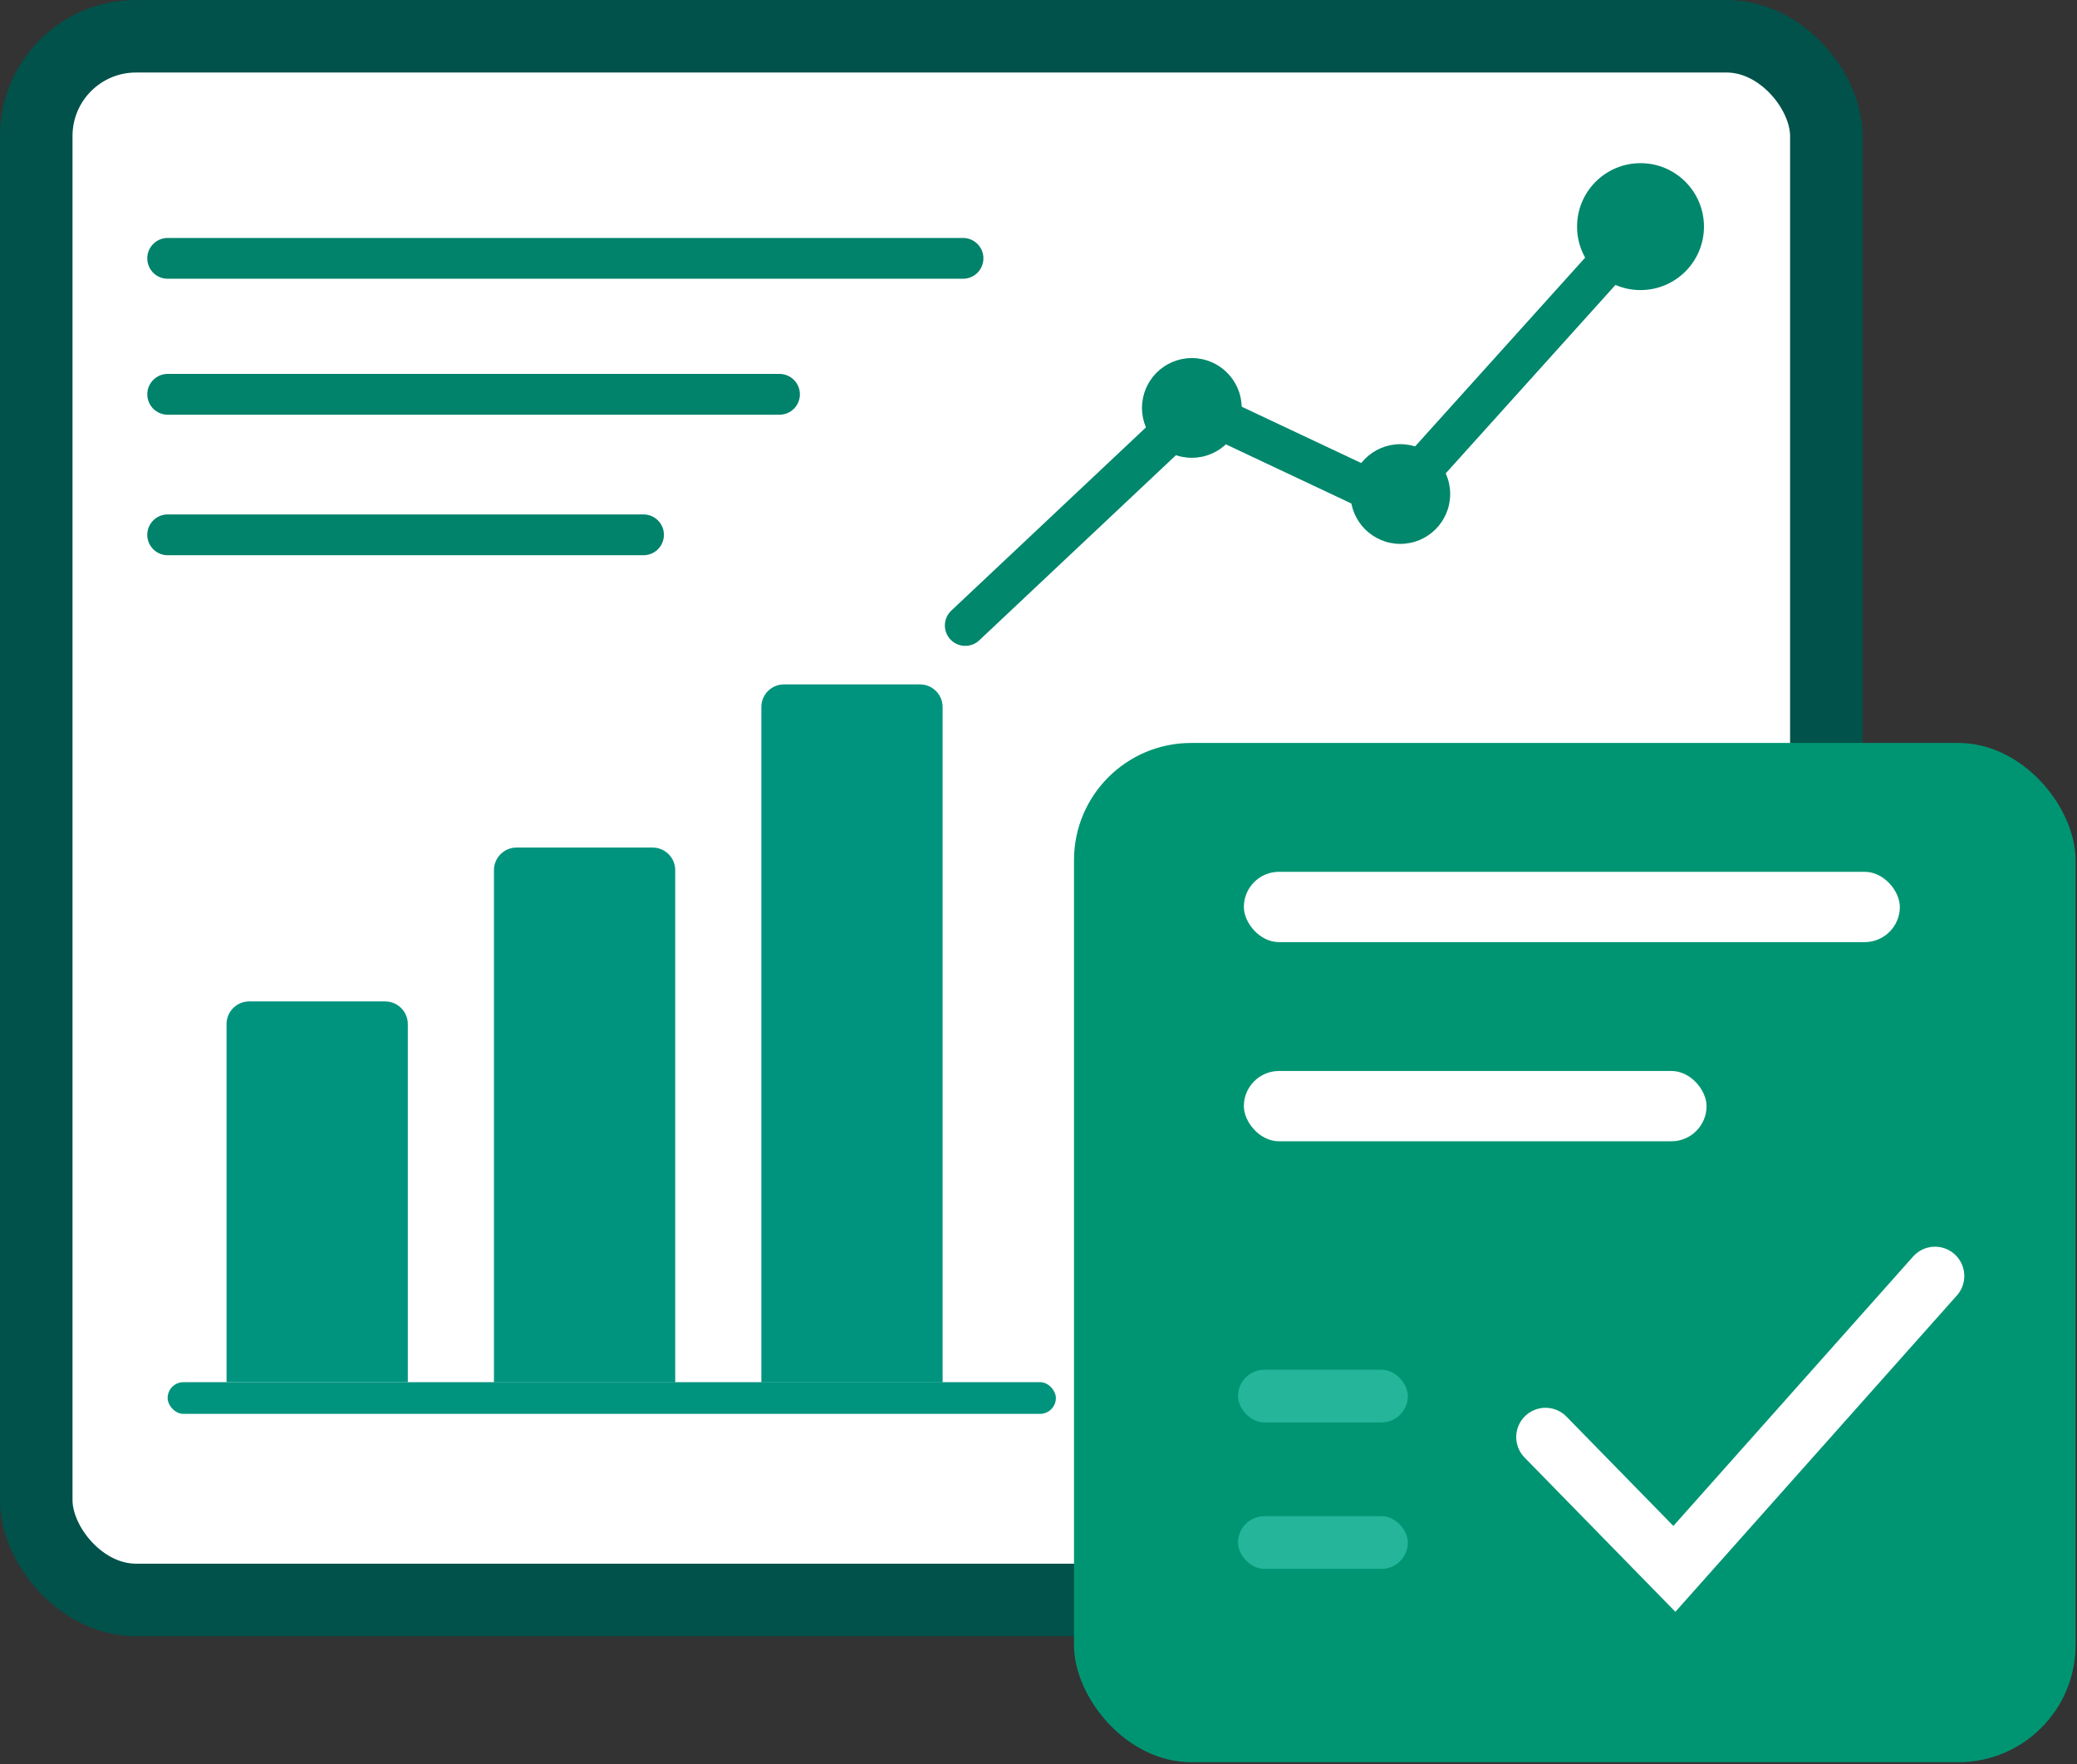
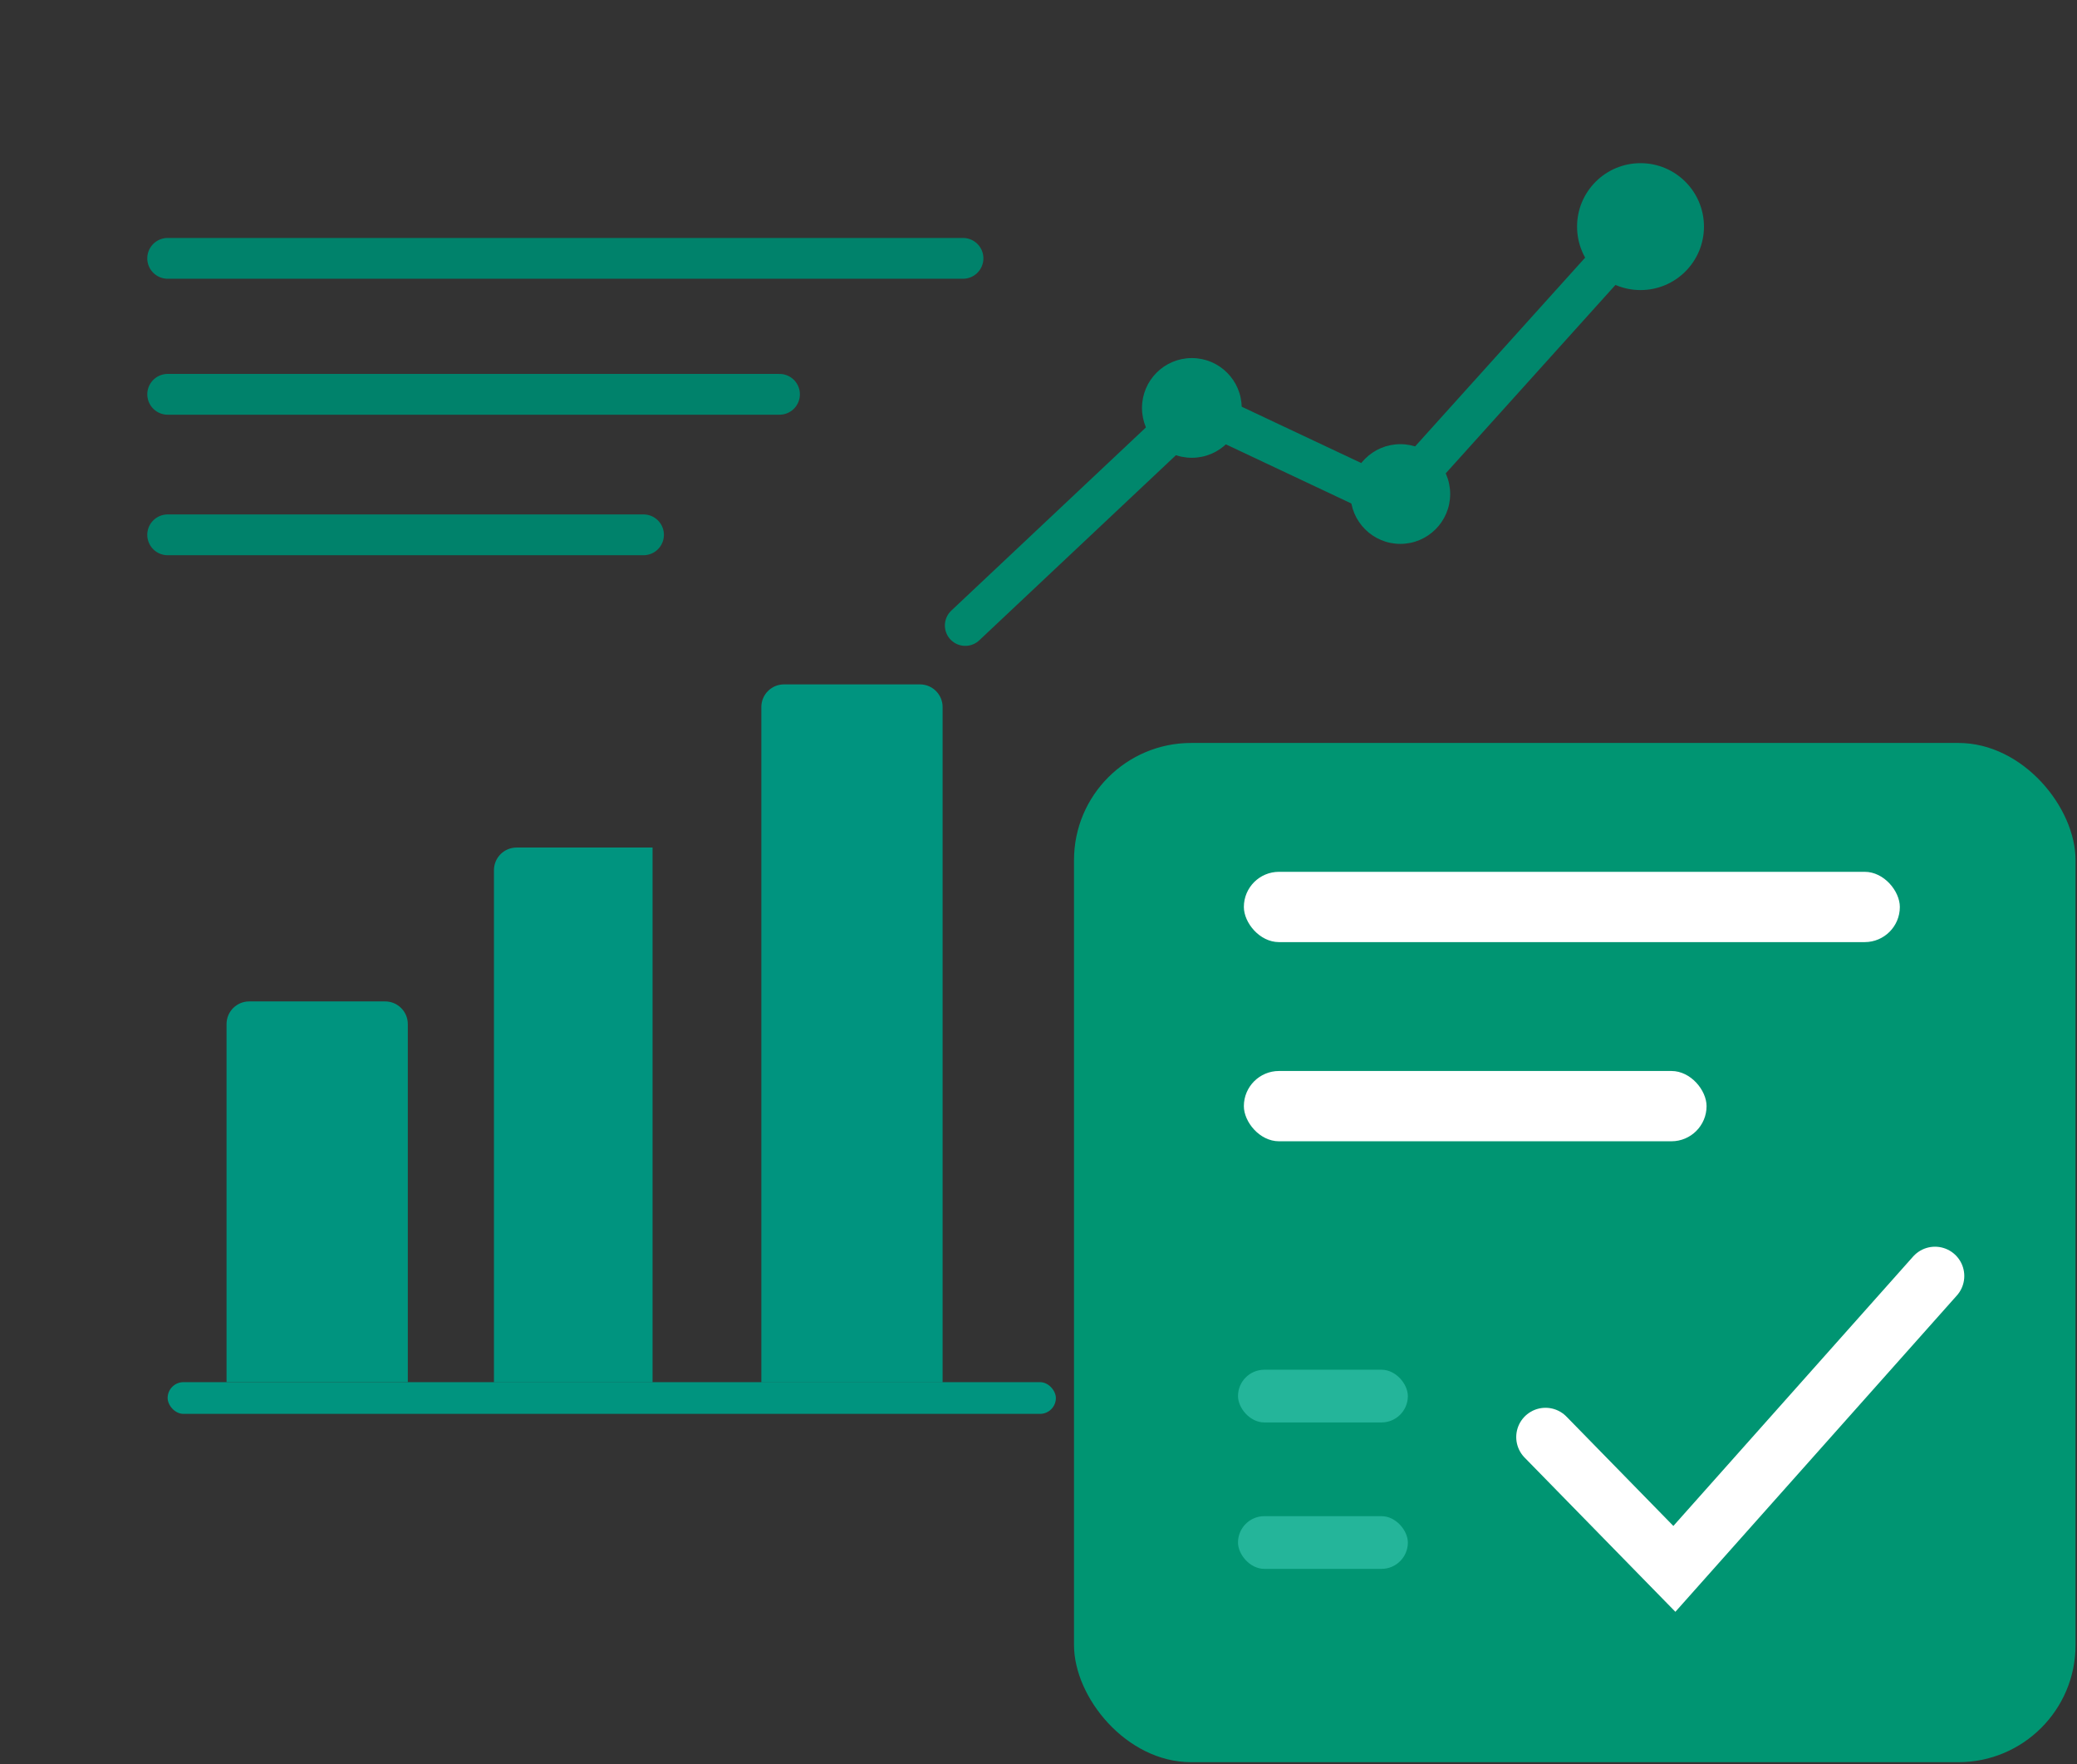
<svg xmlns="http://www.w3.org/2000/svg" width="199" height="169" viewBox="0 0 199 169" fill="none">
  <rect x="0" y="0" width="199" height="169" fill="#333333" stroke="none" />
-   <rect x="3.474" y="3.474" width="171.51" height="149.8" rx="9.552" fill="white" stroke="#00524A" stroke-width="6.947" />
  <path d="M16.064 24.75L92.267 24.75" stroke="#00826B" stroke-width="3.908" stroke-linecap="round" />
  <path d="M16.066 37.775H74.684" stroke="#00826B" stroke-width="3.908" stroke-linecap="round" />
  <path d="M16.064 51.236H61.656" stroke="#00826B" stroke-width="3.908" stroke-linecap="round" />
  <path d="M21.705 98.108C21.705 96.909 22.677 95.936 23.876 95.936H36.902C38.101 95.936 39.073 96.909 39.073 98.108V132.41H21.705V98.108Z" fill="#00947F" />
-   <path d="M47.326 83.365C47.326 82.166 48.298 81.194 49.497 81.194H62.523C63.722 81.194 64.694 82.166 64.694 83.365V132.43H47.326V83.365Z" fill="#00947F" />
+   <path d="M47.326 83.365C47.326 82.166 48.298 81.194 49.497 81.194H62.523V132.43H47.326V83.365Z" fill="#00947F" />
  <path d="M72.945 67.736C72.945 66.536 73.917 65.564 75.116 65.564H88.142C89.341 65.564 90.313 66.536 90.313 67.736V132.432H72.945V67.736Z" fill="#00947F" />
  <rect x="16.061" y="132.41" width="85.104" height="3.039" rx="1.52" fill="#00947F" />
  <path d="M92.484 59.92L114.629 39.078L133.517 47.979L157.181 21.71" stroke="#00876C" stroke-width="3.908" stroke-linecap="round" />
  <circle cx="114.192" cy="39.079" r="4.776" fill="#00876C" />
  <circle cx="134.167" cy="47.328" r="4.776" fill="#00876C" />
  <circle cx="157.18" cy="21.71" r="6.079" fill="#00876C" />
  <rect x="102.902" y="71.175" width="95.959" height="97.642" rx="11.223" fill="#009572" />
  <path d="M148.078 137.672L160.424 150.298L185.395 122.24" stroke="white" stroke-width="5.612" stroke-linecap="round" />
  <rect x="119.176" y="83.52" width="62.85" height="6.734" rx="3.367" fill="white" />
  <rect x="119.176" y="102.6" width="44.332" height="6.734" rx="3.367" fill="white" />
  <rect x="118.615" y="131.219" width="16.274" height="5.05" rx="2.525" fill="#24B59A" />
  <rect x="118.615" y="145.248" width="16.274" height="5.05" rx="2.525" fill="#24B59A" />
</svg>